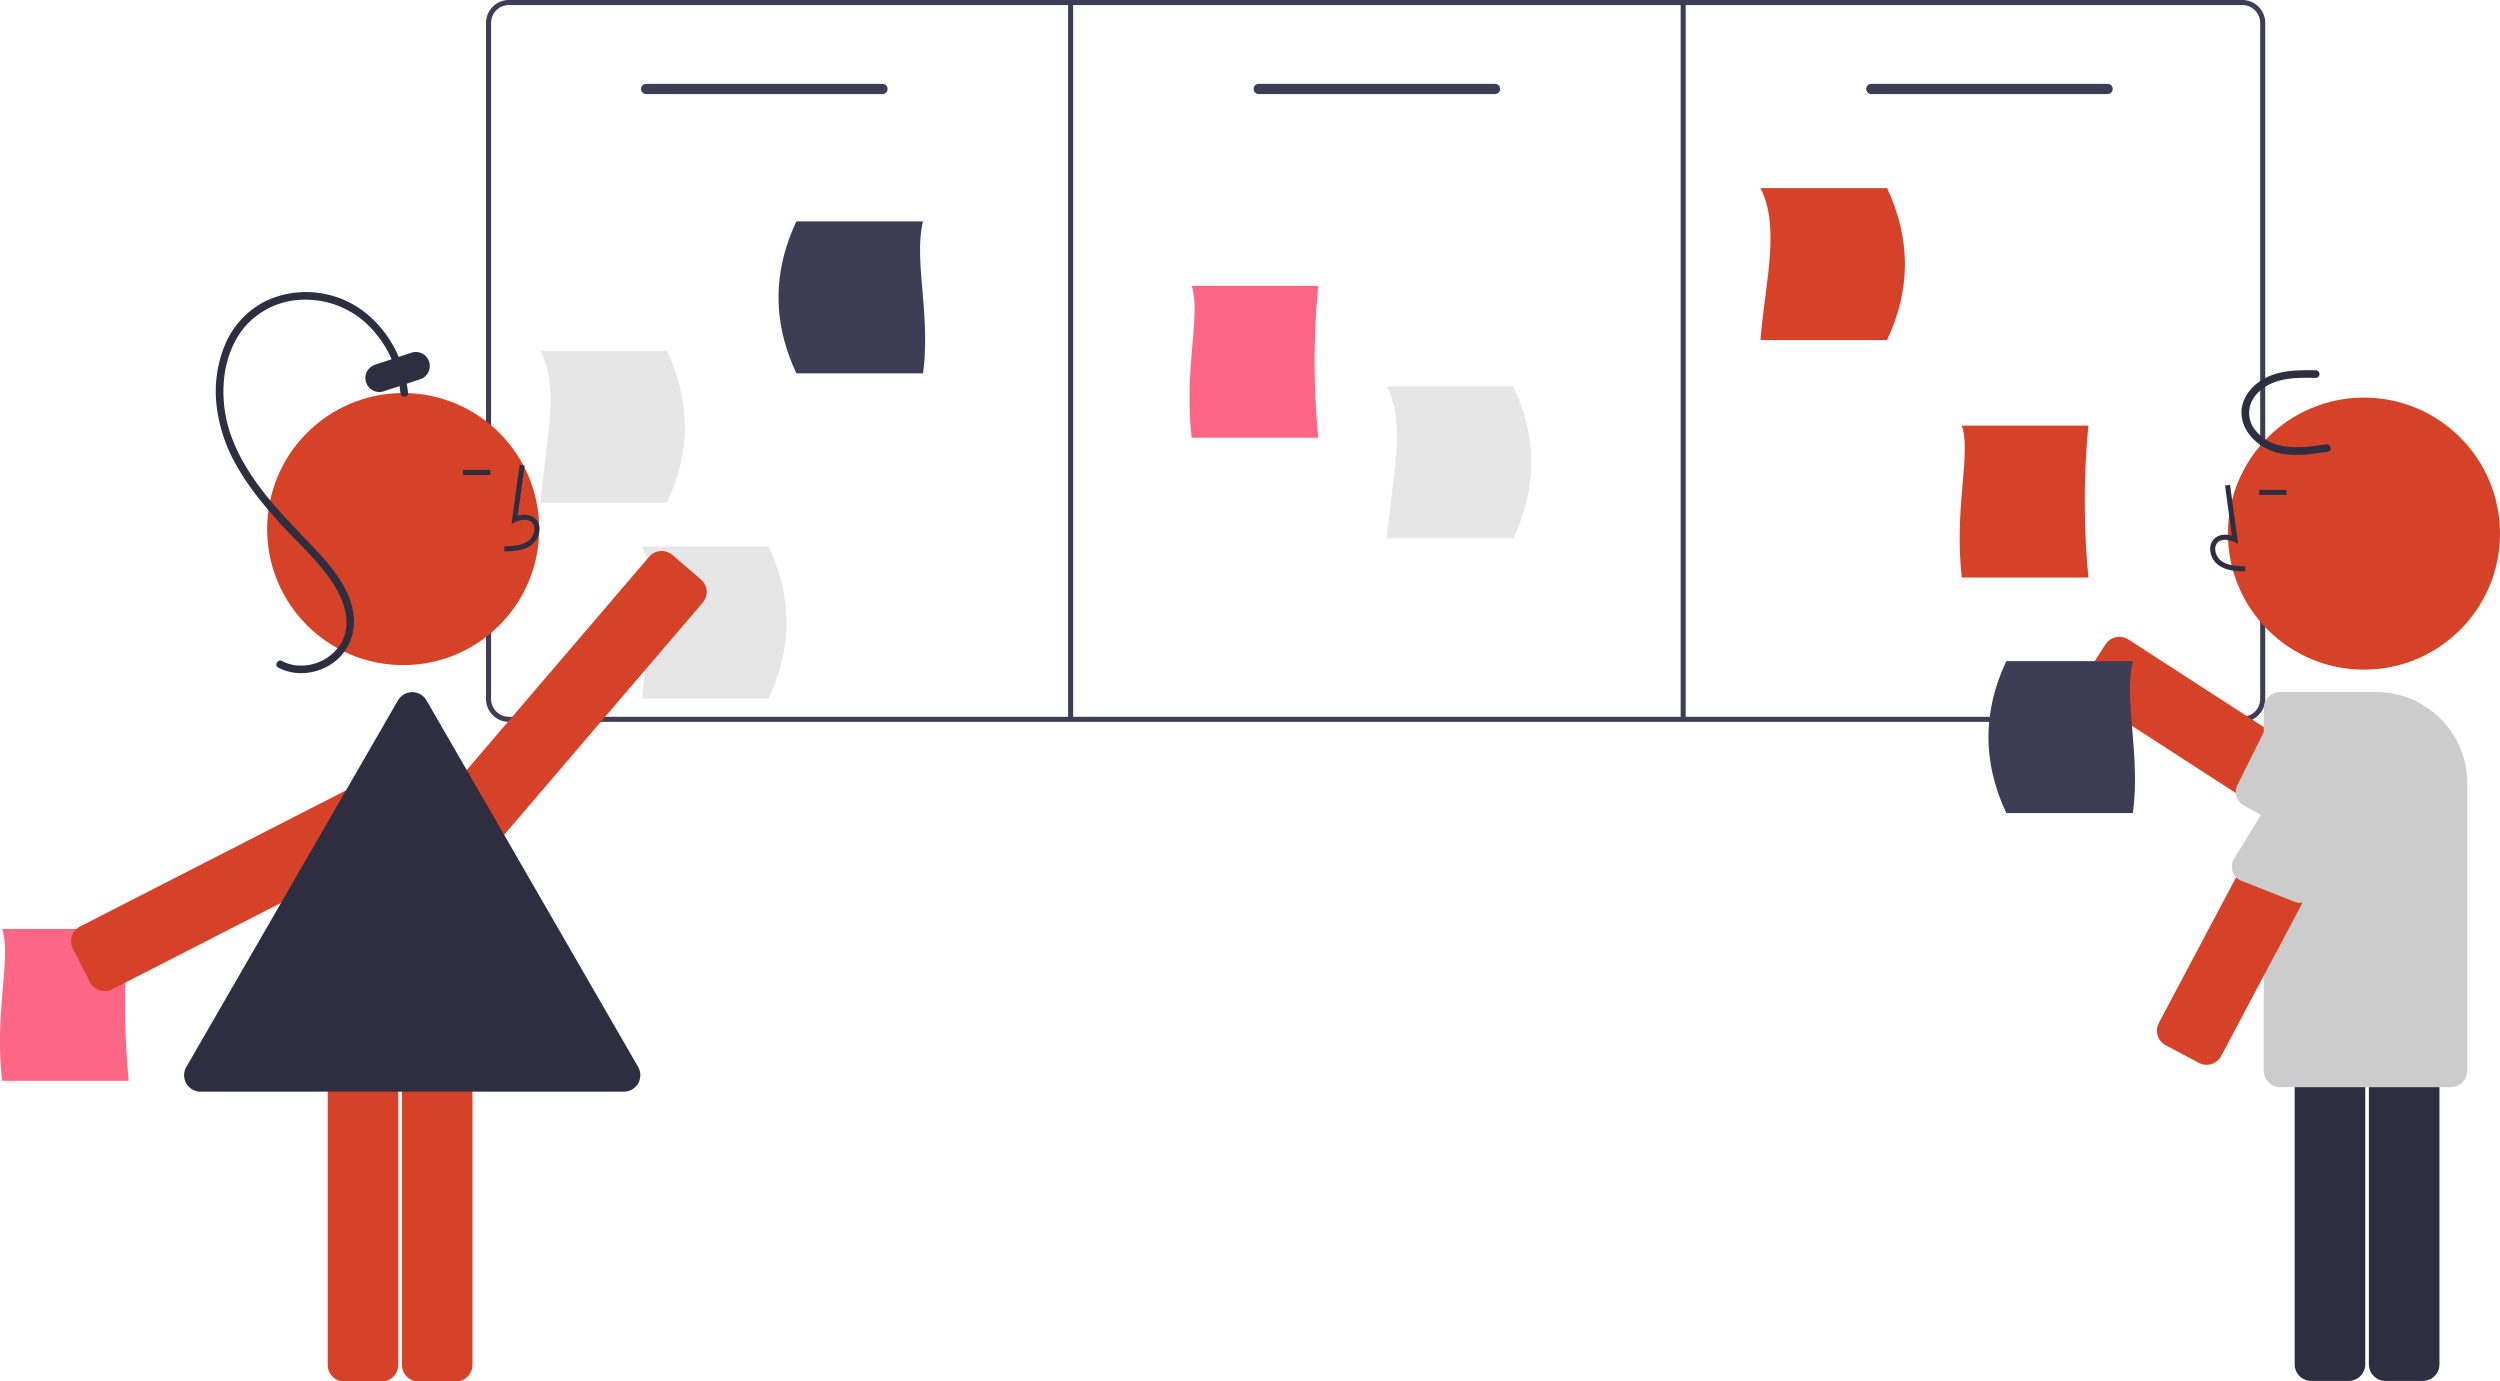
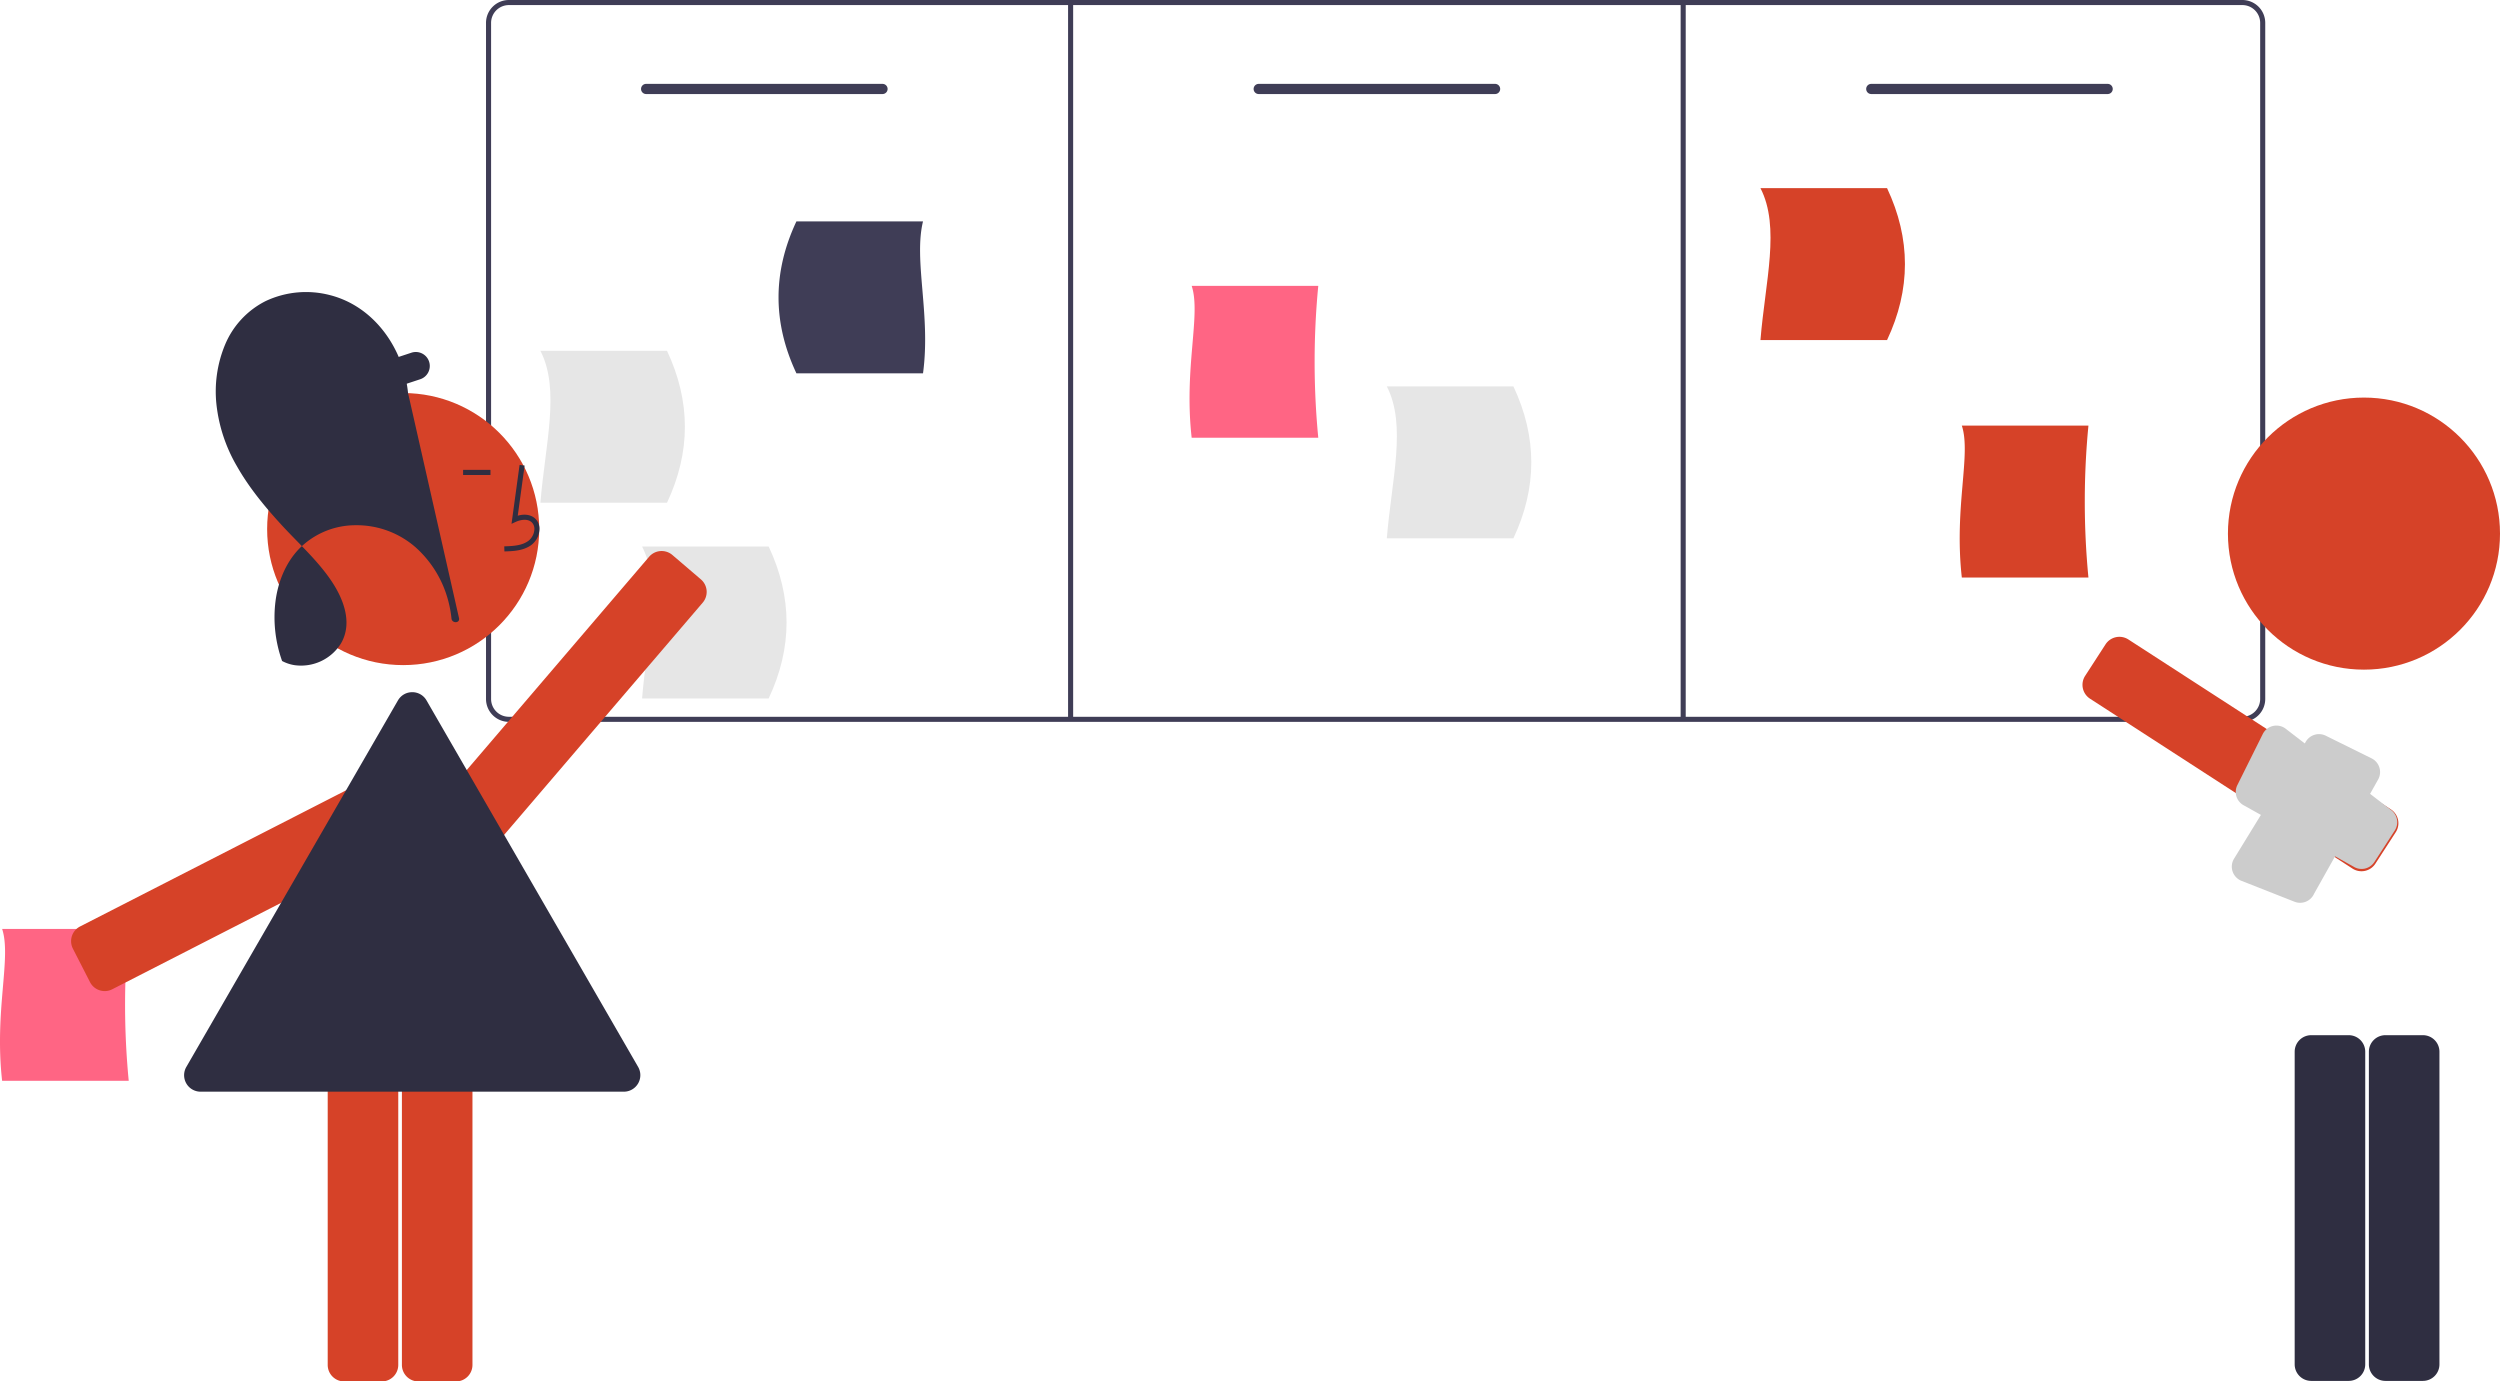
<svg xmlns="http://www.w3.org/2000/svg" width="983.566" height="543.498" data-name="Layer 1">
  <path fill="#3f3d56" d="M882.208 284h-682a9.01 9.01 0 0 1-9-9V9a9.01 9.01 0 0 1 9-9h682a9.01 9.01 0 0 1 9 9v266a9.01 9.01 0 0 1-9 9zm-682-282a7.008 7.008 0 0 0-7 7v266a7.008 7.008 0 0 0 7 7h682a7.008 7.008 0 0 0 7-7V9a7.008 7.008 0 0 0-7-7z" />
  <path fill="#ff6584" d="M518.644 172.225h-49.808c-3.115-27.707 3.758-48.36 0-59.77h49.808a311.81 311.81 0 0 0 0 59.77zm-468 253H.836c-3.115-27.707 3.758-48.36 0-59.77h49.808a311.81 311.81 0 0 0 0 59.77z" />
  <path fill="#d64228" d="M821.644 227.225h-49.808c-3.115-27.707 3.758-48.36 0-59.77h49.808a311.81 311.81 0 0 0 0 59.77z" />
  <path fill="#e6e6e6" d="M262.417 197.789H212.61c1.868-22.982 7.89-44.442 0-59.77h49.808q14.067 29.885 0 59.77zm40 77H252.61c1.868-22.982 7.89-44.442 0-59.77h49.808q14.067 29.885 0 59.77z" />
  <path fill="#d64228" d="M742.417 133.789H692.61c1.868-22.982 7.89-44.442 0-59.77h49.808q14.067 29.885 0 59.77z" />
  <path fill="#e6e6e6" d="M595.417 211.789H545.61c1.868-22.982 7.89-44.442 0-59.77h49.808q14.067 29.885 0 59.77z" />
  <path fill="#3f3d56" d="M313.332 146.874h49.807c3.115-22.986-3.758-44.445 0-59.769h-49.807q-14.067 29.885 0 59.77zM347.208 37h-93a2 2 0 0 1 0-4h93a2 2 0 0 1 0 4zm241 0h-93a2 2 0 0 1 0-4h93a2 2 0 0 1 0 4zm241 0h-93a2 2 0 1 1 0-4h93a2 2 0 0 1 0 4zm-409-36h2v282h-2zm241 0h2v282h-2z" />
  <circle cx="158.619" cy="208.152" r="53.519" fill="#d64228" />
  <path fill="#d64228" d="M150.187 543.498h-14.76a6.508 6.508 0 0 1-6.5-6.5V413.984a6.508 6.508 0 0 1 6.5-6.5h14.76a6.508 6.508 0 0 1 6.5 6.5v123.014a6.508 6.508 0 0 1-6.5 6.5zm29.193 0h-14.76a6.508 6.508 0 0 1-6.5-6.5V413.984a6.508 6.508 0 0 1 6.5-6.5h14.76a6.508 6.508 0 0 1 6.5 6.5v123.014a6.508 6.508 0 0 1-6.5 6.5zM41.203 389.924a6.528 6.528 0 0 1-2.004-.318 6.456 6.456 0 0 1-3.79-3.224l-6.724-13.139a6.5 6.5 0 0 1 2.825-8.747l109.504-56.048a6.5 6.5 0 0 1 8.748 2.825l6.724 13.14a6.5 6.5 0 0 1-2.824 8.746L44.158 389.207a6.48 6.48 0 0 1-2.955.717zm150.362-57.054a6.448 6.448 0 0 1-4.215-1.56l-11.217-9.592a6.509 6.509 0 0 1-.715-9.165l79.948-93.492a6.506 6.506 0 0 1 9.164-.715l11.218 9.593a6.499 6.499 0 0 1 .716 9.164l-79.949 93.492a6.46 6.46 0 0 1-4.434 2.256c-.173.013-.345.02-.516.02z" />
-   <path fill="#2f2e41" d="M160.537 154.626c-1.741-17.359-13.15-33.959-30.566-38.477a37.3 37.3 0 0 0-25.475 2.311 33.73 33.73 0 0 0-15.956 17.17 47.98 47.98 0 0 0-3.402 23.312 61.34 61.34 0 0 0 8.117 24.556c4.725 8.329 10.868 15.775 17.315 22.815 6.57 7.174 14.003 13.773 19.53 21.827 4.904 7.142 8.846 16.842 4.014 25.063a18.51 18.51 0 0 1-18.183 8.494 15.414 15.414 0 0 1-4.946-1.642c-1.703-.91-3.22 1.68-1.515 2.59 6.47 3.455 14.515 2.672 20.628-1.213 7.045-4.477 10.19-12.38 8.87-20.548-1.506-9.313-8-17.31-14.236-24.013-6.513-7.003-13.335-13.689-19.368-21.128-5.96-7.349-11.28-15.46-14.47-24.418a51.06 51.06 0 0 1-2.61-23.387c.95-7.538 3.882-15.006 9.14-20.583a31.115 31.115 0 0 1 22.385-9.445 35.198 35.198 0 0 1 23.59 8.673 42.746 42.746 0 0 1 13.028 21.72 44.018 44.018 0 0 1 1.11 6.323c.191 1.903 3.193 1.923 3 0z" />
+   <path fill="#2f2e41" d="M160.537 154.626c-1.741-17.359-13.15-33.959-30.566-38.477a37.3 37.3 0 0 0-25.475 2.311 33.73 33.73 0 0 0-15.956 17.17 47.98 47.98 0 0 0-3.402 23.312 61.34 61.34 0 0 0 8.117 24.556c4.725 8.329 10.868 15.775 17.315 22.815 6.57 7.174 14.003 13.773 19.53 21.827 4.904 7.142 8.846 16.842 4.014 25.063a18.51 18.51 0 0 1-18.183 8.494 15.414 15.414 0 0 1-4.946-1.642a51.06 51.06 0 0 1-2.61-23.387c.95-7.538 3.882-15.006 9.14-20.583a31.115 31.115 0 0 1 22.385-9.445 35.198 35.198 0 0 1 23.59 8.673 42.746 42.746 0 0 1 13.028 21.72 44.018 44.018 0 0 1 1.11 6.323c.191 1.903 3.193 1.923 3 0z" />
  <path fill="#2f2e41" d="M149.261 154.218a5.501 5.501 0 0 1-1.718-10.725l14.244-4.703a5.5 5.5 0 1 1 3.449 10.444l-14.244 4.704a5.505 5.505 0 0 1-1.73.28zM245.425 429.5H78.944a6.486 6.486 0 0 1-5.63-9.75l83.241-144.177a6.627 6.627 0 0 1 1.046-1.367l.016-.016.007-.006a6.386 6.386 0 0 1 3.34-1.748c.083-.016.168-.03.252-.042a6.614 6.614 0 0 1 .969-.07 6.433 6.433 0 0 1 5.629 3.25l83.24 144.176a6.5 6.5 0 0 1-5.629 9.75zm-46.98-212.555-.055-2c3.72-.104 7-.337 9.465-2.138a6.148 6.148 0 0 0 2.382-4.528 3.514 3.514 0 0 0-1.153-2.895c-1.636-1.383-4.269-.935-6.188-.055l-1.655.76 3.174-23.191 1.981.271-2.7 19.727c2.609-.767 5.024-.438 6.679.96a5.471 5.471 0 0 1 1.86 4.493 8.133 8.133 0 0 1-3.2 6.073c-3.167 2.315-7.283 2.43-10.59 2.523zm-16.25-32.075h10.771v2h-10.771z" />
  <path fill="#d64228" d="m925.544 341.73-103.27-66.842a6.499 6.499 0 0 1-1.925-8.988l8.02-12.39a6.508 6.508 0 0 1 8.989-1.927l103.27 66.843a6.51 6.51 0 0 1 1.925 8.99l-8.02 12.39a6.506 6.506 0 0 1-8.99 1.925z" />
  <path fill="#ccc" d="m925.847 340.903-43.17-24.105a6 6 0 0 1-2.446-7.912l10-20.092a6 6 0 0 1 9.037-2.078l41.125 31.721a6.01 6.01 0 0 1 1.78 8.295l-8.022 12.393a6.01 6.01 0 0 1-8.304 1.778z" />
  <circle cx="930.047" cy="209.937" r="53.519" fill="#d64228" />
  <path fill="#2f2e41" d="M931.98 536.783V413.768a6.508 6.508 0 0 1 6.5-6.5h14.76a6.508 6.508 0 0 1 6.5 6.5v123.015a6.508 6.508 0 0 1-6.5 6.5h-14.76a6.508 6.508 0 0 1-6.5-6.5zm-29.193 0V413.768a6.508 6.508 0 0 1 6.5-6.5h14.76a6.508 6.508 0 0 1 6.5 6.5v123.015a6.508 6.508 0 0 1-6.5 6.5h-14.76a6.508 6.508 0 0 1-6.5-6.5z" />
-   <path fill="#ccc" d="M890.623 421.23V278.754a6.508 6.508 0 0 1 6.5-6.5h37.686a35.918 35.918 0 0 1 35.877 35.877V421.23a6.508 6.508 0 0 1-6.5 6.5h-67.063a6.508 6.508 0 0 1-6.5-6.5z" />
-   <path fill="#2f2e41" d="m883.331 224.806.056-2c-3.72-.103-7-.337-9.466-2.138a6.148 6.148 0 0 1-2.381-4.528 3.514 3.514 0 0 1 1.153-2.895c1.635-1.382 4.268-.935 6.188-.054l1.654.759-3.173-23.19-1.981.27 2.699 19.727c-2.608-.766-5.024-.437-6.678.961a5.471 5.471 0 0 0-1.86 4.492 8.133 8.133 0 0 0 3.2 6.074c3.167 2.314 7.282 2.43 10.59 2.522zm5.479-32.074h10.771v2H888.81z" />
-   <path fill="#d64228" d="m865.085 418.144-13.037-6.92a6.509 6.509 0 0 1-2.695-8.788l57.664-108.661a6.51 6.51 0 0 1 8.79-2.695l13.037 6.92a6.508 6.508 0 0 1 2.695 8.787L873.874 415.45a6.49 6.49 0 0 1-8.789 2.695z" />
  <path fill="#ccc" d="m935.688 306.557-25.282 45.092a6 6 0 0 1-7.672 3.121l-20.882-8.226a6 6 0 0 1-2.85-8.823l28.046-45.714a6.01 6.01 0 0 1 8.11-2.49l18.04 8.92a6.01 6.01 0 0 1 2.49 8.12z" />
-   <path fill="#2f2e41" d="M915.099 174.796c-9.176 1.434-20.282 2.902-27.182-4.822a10.89 10.89 0 0 1-2.5-10.914c1.331-3.794 4.762-6.685 8.362-8.255 5.382-2.347 11.511-2.203 17.26-2.138a1.5 1.5 0 0 0 0-3c-5.868-.066-12.01-.122-17.566 2.042-4.373 1.704-8.423 4.862-10.403 9.21-4.34 9.529 3.676 18.835 12.733 21.155 6.61 1.693 13.471.65 20.093-.386 1.902-.297 1.095-3.188-.797-2.892z" />
-   <path fill="#3f3d56" d="M789.332 319.874h49.807c3.115-22.986-3.758-44.445 0-59.769h-49.807q-14.067 29.885 0 59.77z" />
</svg>